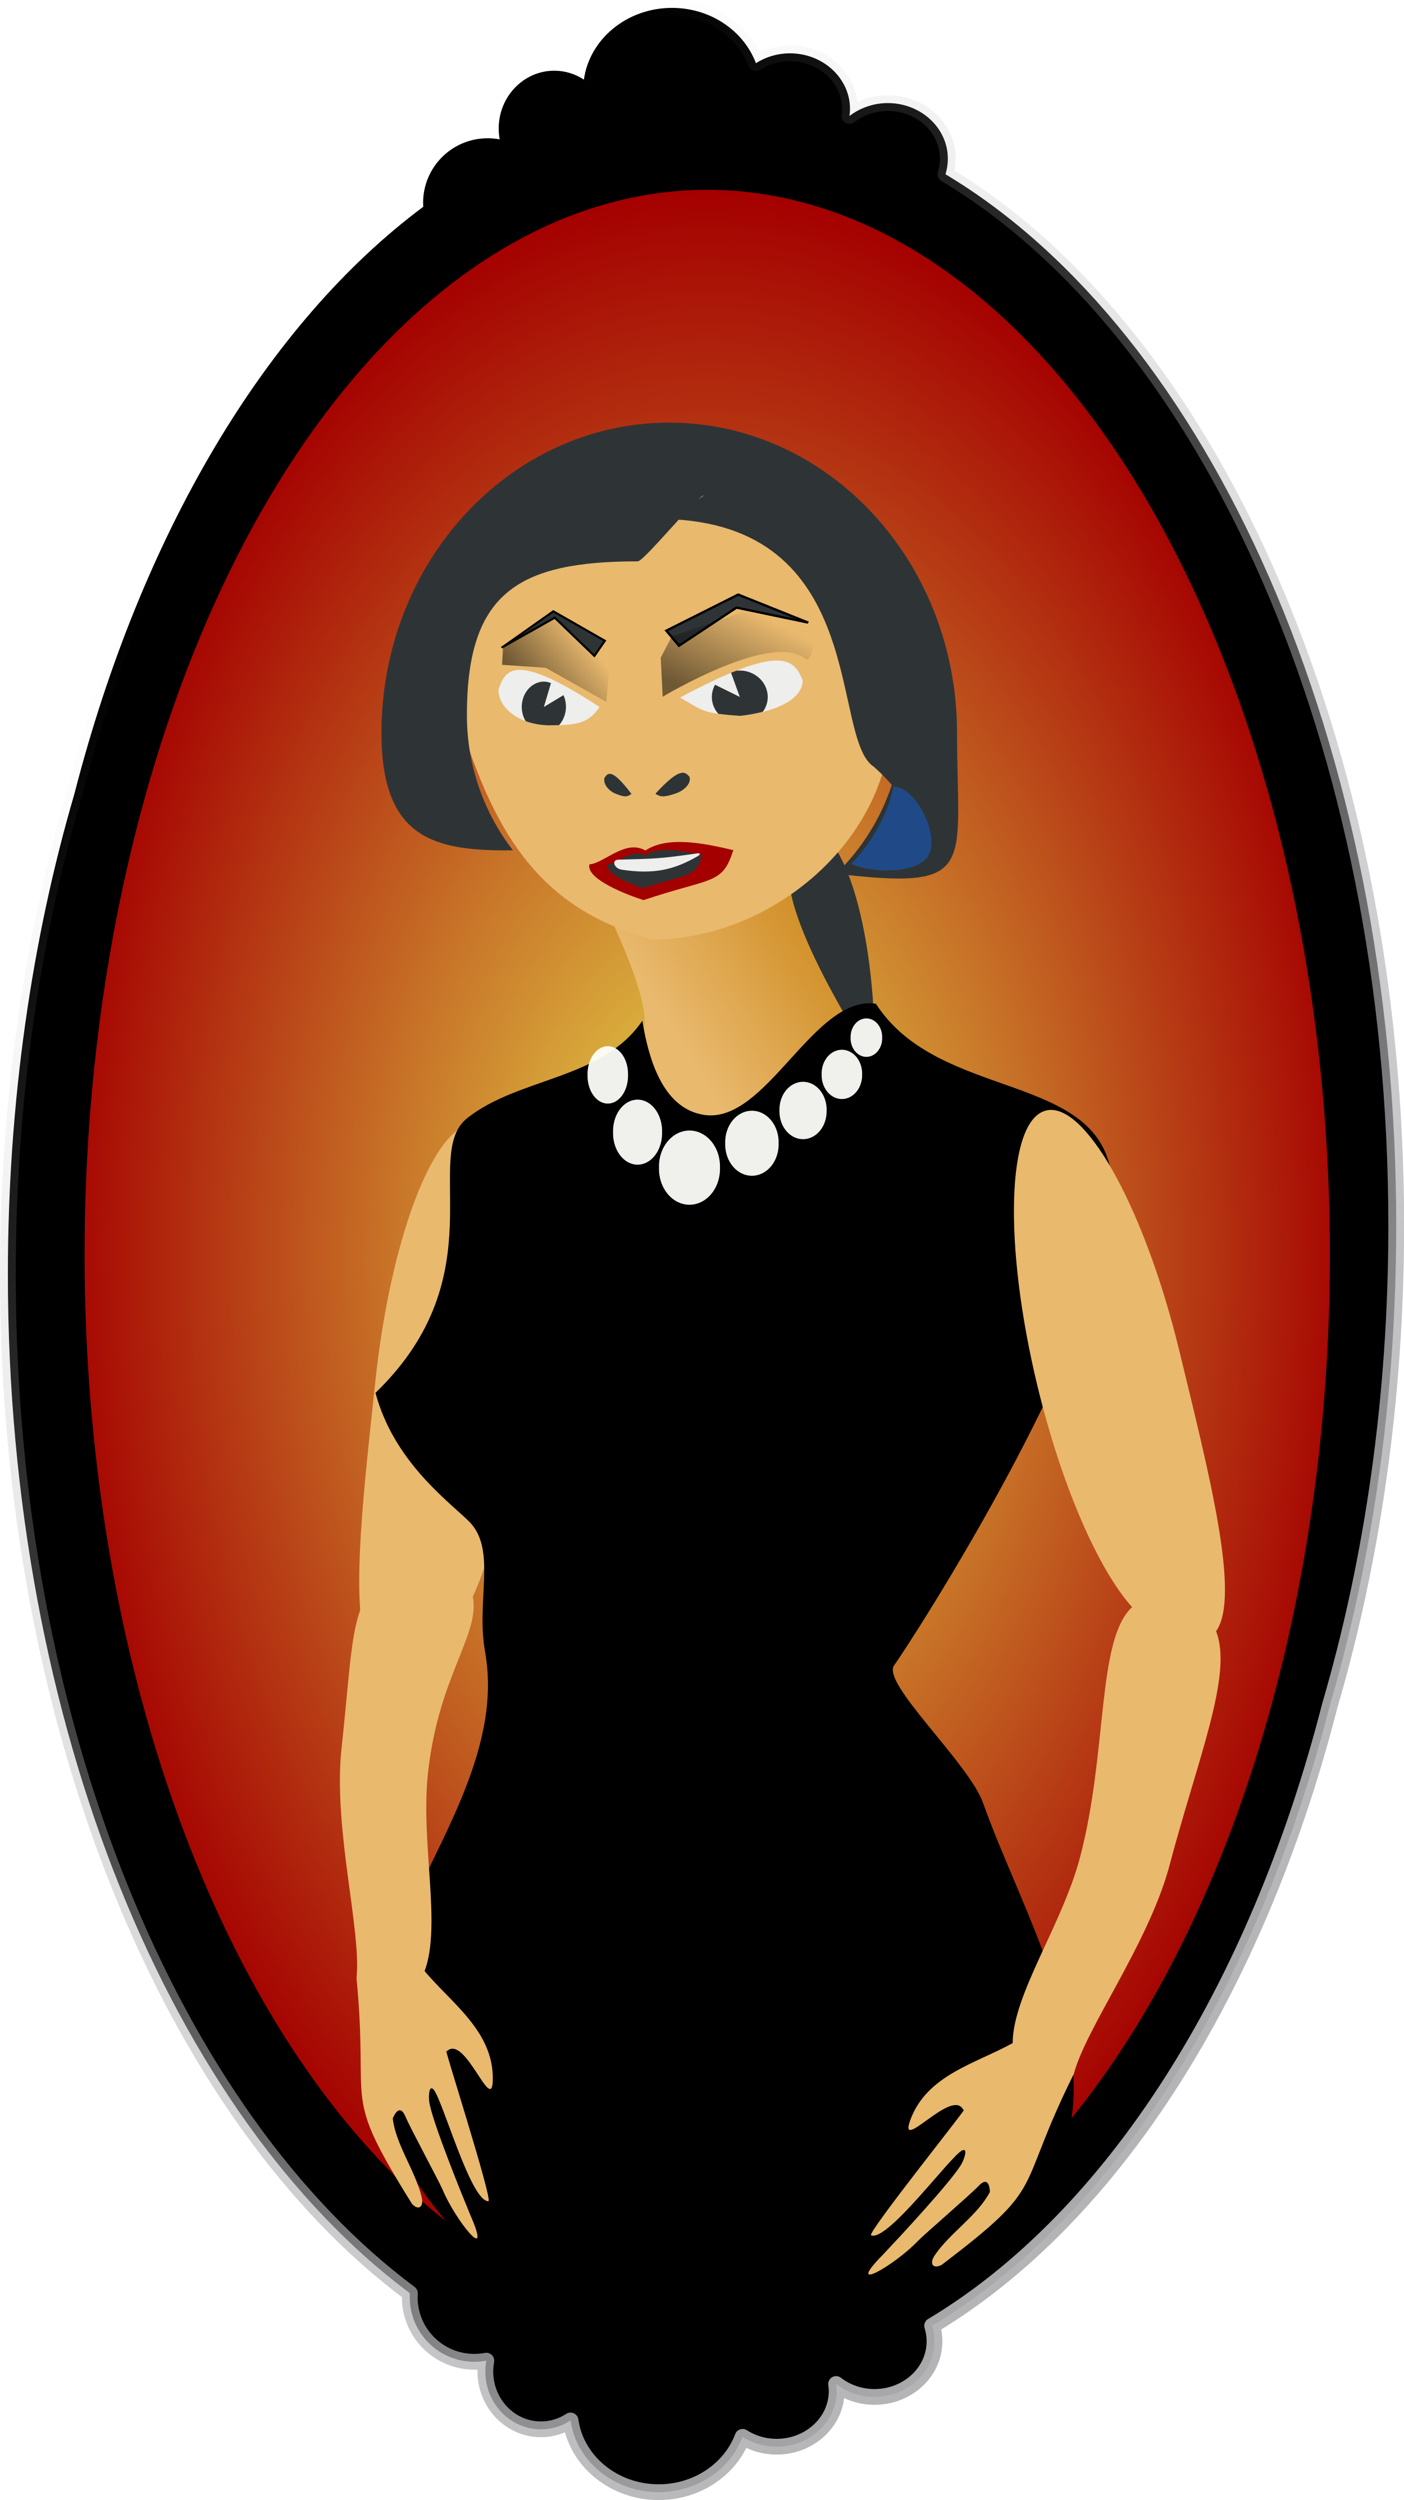
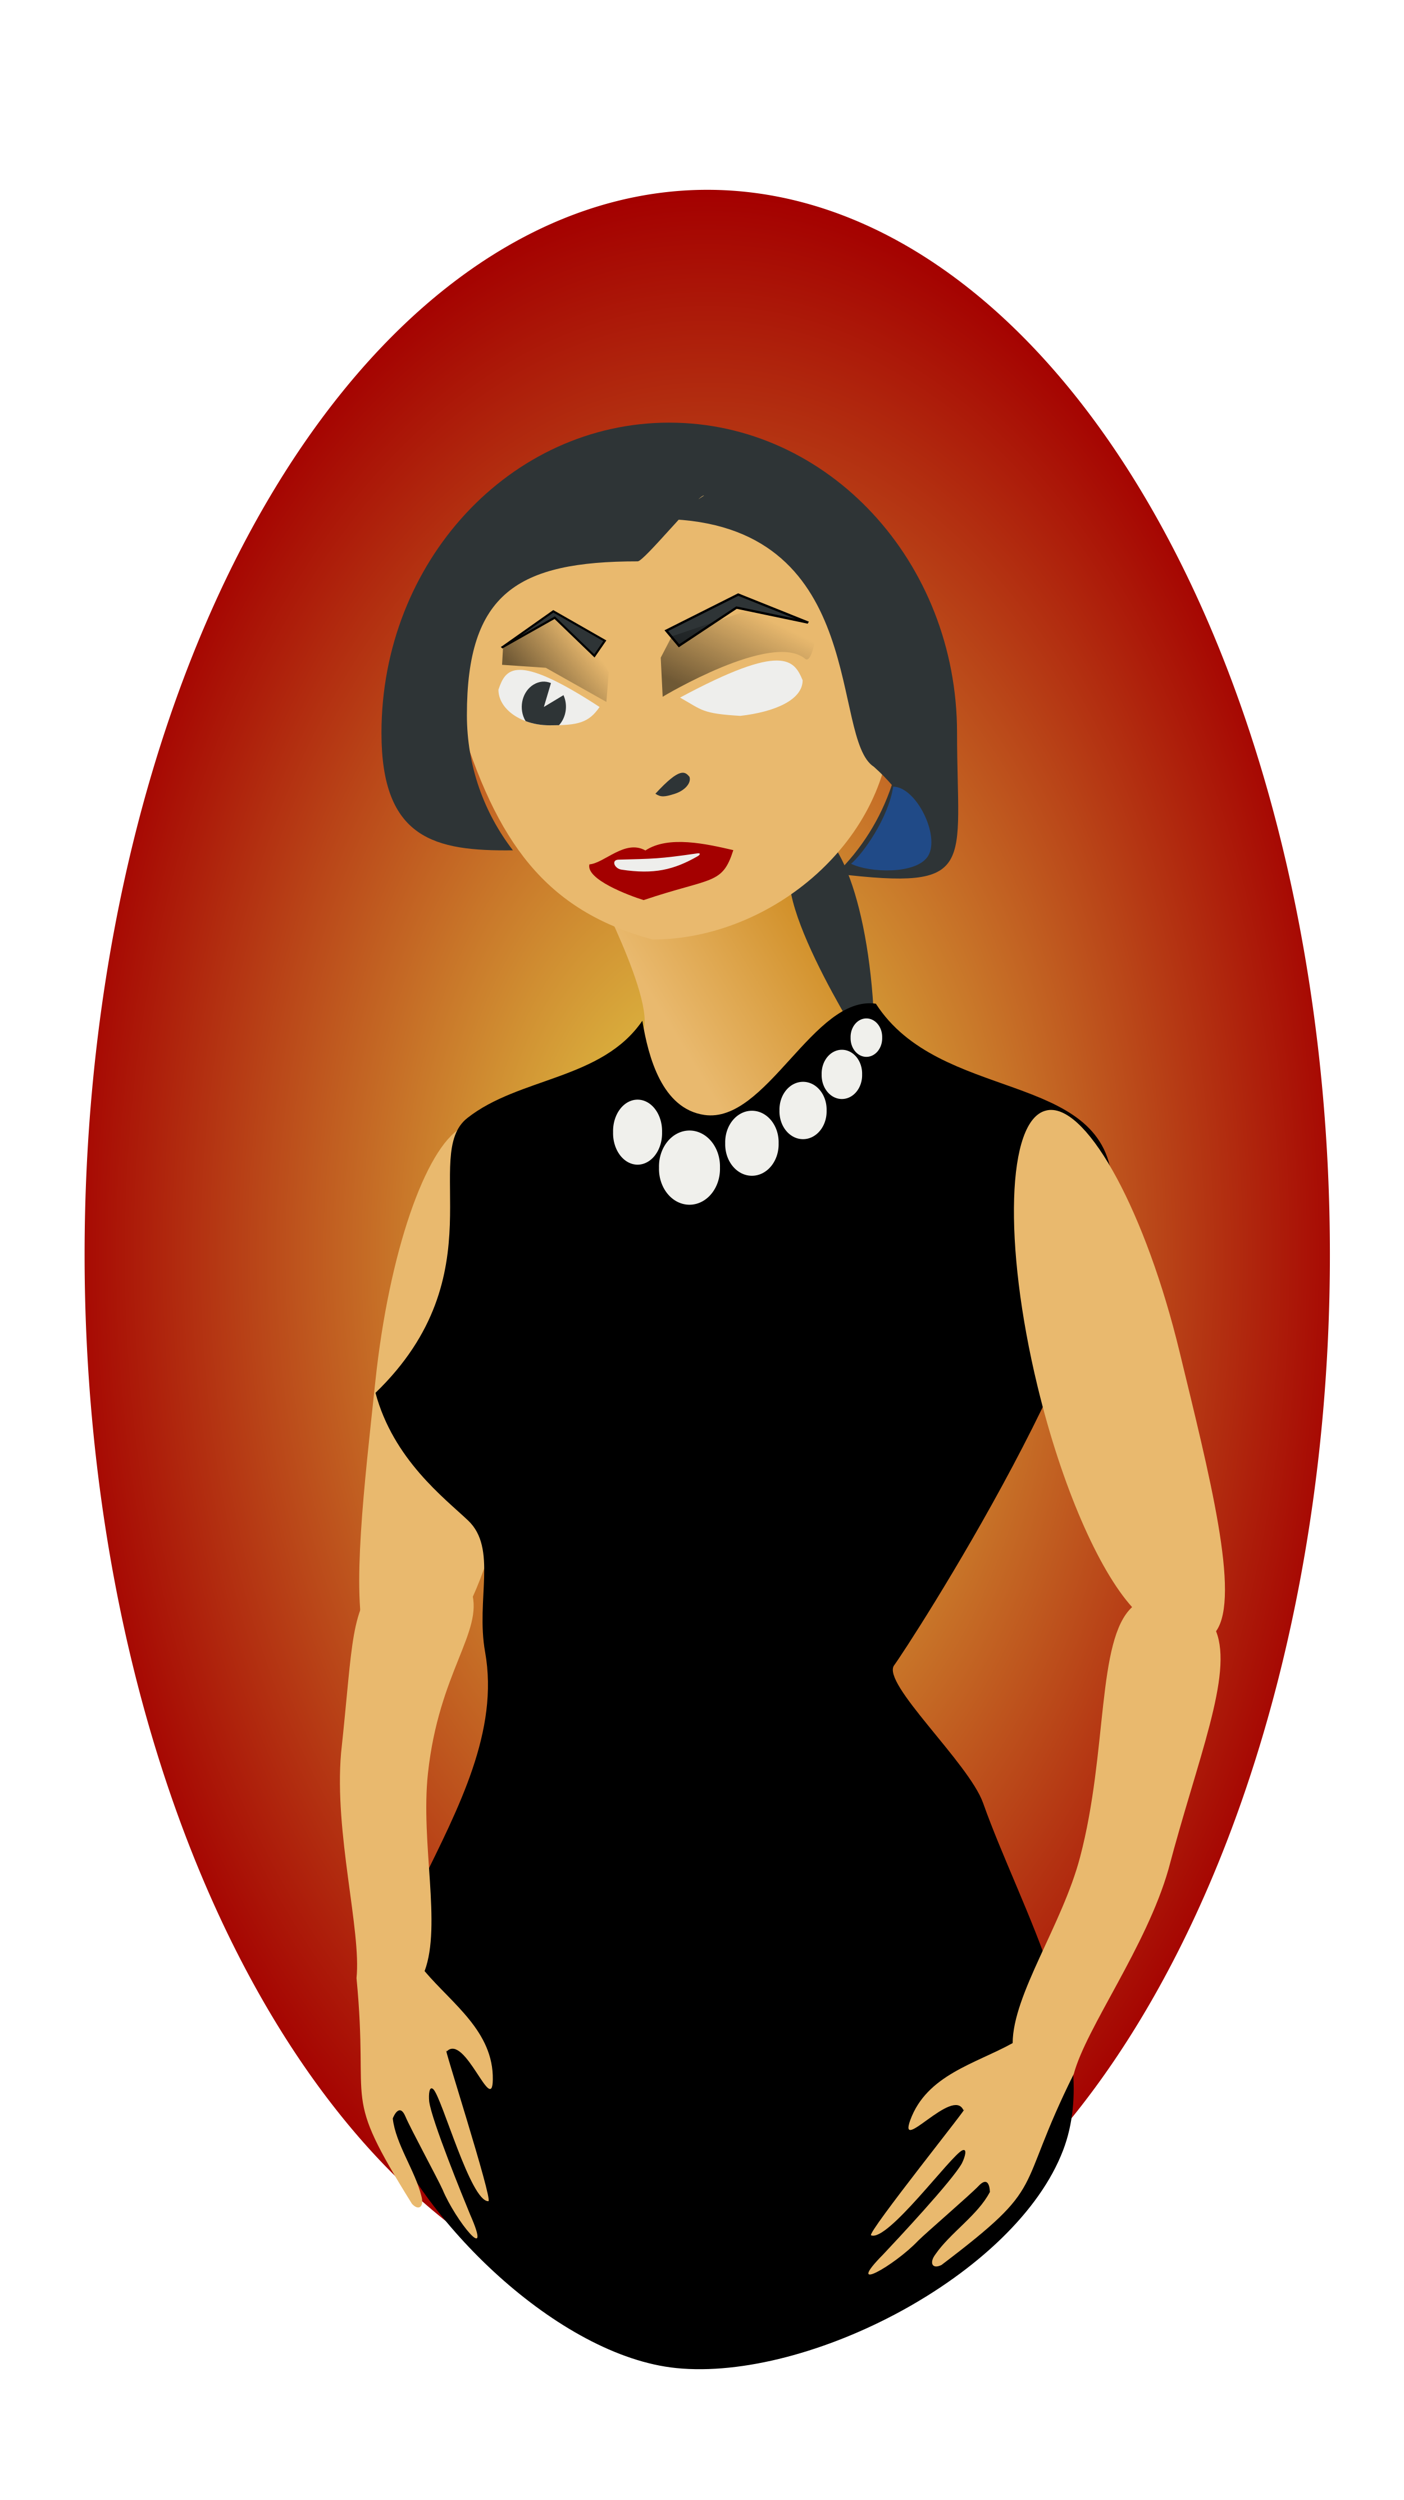
<svg xmlns="http://www.w3.org/2000/svg" xmlns:ns1="http://sodipodi.sourceforge.net/DTD/sodipodi-0.dtd" xmlns:ns2="http://www.inkscape.org/namespaces/inkscape" id="svg8965" ns1:docname="woman_on_red.svg" ns2:export-filename="/home/roger/mis-dibujos/open/woman_on_red.png" viewBox="0 0 537.73 957.18" ns1:version="0.32" ns2:export-xdpi="75" version="1.0" ns2:output_extension="org.inkscape.output.svg.inkscape" ns2:export-ydpi="75" ns2:version="0.46">
  <defs id="defs8967">
    <radialGradient id="radialGradient8611" gradientUnits="userSpaceOnUse" cy="232.86" cx="582" gradientTransform="matrix(1 0 0 1.628 0 -146.27)" r="160" ns2:collect="always">
      <stop id="stop8607" style="stop-color:#e9e04e" offset="0" />
      <stop id="stop8609" style="stop-color:#a40000" offset="1" />
    </radialGradient>
    <filter id="filter8961" height="2.053" width="2.195" y="-.526" x="-.598" ns2:collect="always">
      <feGaussianBlur id="feGaussianBlur8963" stdDeviation="8.452" ns2:collect="always" />
    </filter>
    <linearGradient id="linearGradient8370" y2="237.74" gradientUnits="userSpaceOnUse" x2="651" gradientTransform="matrix(.9 0 0 0.974 271.63 -243.29)" y1="282.74" x1="583" ns2:collect="always">
      <stop id="stop8366" style="stop-color:#e9b96e" offset="0" />
      <stop id="stop8368" style="stop-color:#ce8a1f" offset="1" />
    </linearGradient>
    <linearGradient id="linearGradient9545" y2="187.64" gradientUnits="userSpaceOnUse" x2="711.67" gradientTransform="matrix(1.807 0 0 1.702 -453.52 -437.1)" y1="206.97" x1="701.49" ns2:collect="always">
      <stop id="stop9541" style="stop-color:#000000" offset="0" />
      <stop id="stop9543" style="stop-color:#000000;stop-opacity:0" offset="1" />
    </linearGradient>
    <linearGradient id="linearGradient9553" y2="189.14" gradientUnits="userSpaceOnUse" x2="678.39" gradientTransform="matrix(1.491 0 0 1.705 -244.63 -432.31)" y1="201.39" x1="665.32" ns2:collect="always">
      <stop id="stop9549" style="stop-color:#000000" offset="0" />
      <stop id="stop9551" style="stop-color:#000000;stop-opacity:0" offset="1" />
    </linearGradient>
    <linearGradient id="linearGradient10091" y2="224.17" gradientUnits="userSpaceOnUse" x2="538.58" gradientTransform="matrix(1.703 0 0 1.703 -383.81 -426.22)" y1="490.17" x1="851.85" ns2:collect="always">
      <stop id="stop10087" style="stop-color:#b1b0b3" offset="0" />
      <stop id="stop10089" style="stop-color:#b1b0b3;stop-opacity:0" offset="1" />
    </linearGradient>
  </defs>
  <ns1:namedview id="namedview8969" bordercolor="#666666" ns2:pageshadow="2" ns2:window-y="0" pagecolor="#ffffff" ns2:window-height="944" ns2:zoom="0.5" ns2:window-x="0" showgrid="false" borderopacity="1.0" ns2:current-layer="layer1" ns2:cx="230.52756" ns2:cy="516.73882" ns2:window-width="1272" ns2:pageopacity="0.0" ns2:document-units="mm" />
  <g id="layer1" ns2:label="Layer 1" ns2:groupmode="layer" transform="translate(-545.85 351)">
-     <path id="path10027" style="stroke-linejoin:round;stroke:url(#linearGradient10091);stroke-linecap:round;stroke-width:6.035;fill:#000000" d="m803.22-347.98c-17.29 0-31.59 11.98-33.74 27.46-3.28-2.15-7.18-3.41-11.34-3.41-11.75 0-21.29 9.92-21.29 22.14 0 1.44 0.13 2.8 0.38 4.15-1.51-0.28-3.04-0.42-4.63-0.42-13.64 0-24.7 11.06-24.7 24.69 0 0.53 0.02 1.03 0.05 1.55-60.08 44.74-107.99 125.23-133.59 224.7-16.32 55.785-25.49 118.18-25.49 184.05 0 173.14 63.15 322.43 153.97 390.07-0.03 0.52-0.05 1.02-0.05 1.54 0 13.63 11.06 24.7 24.7 24.7 1.59 0 3.12-0.14 4.63-0.43-0.25 1.36-0.38 2.72-0.38 4.15 0 12.22 9.54 22.14 21.29 22.14 4.17 0 8.06-1.25 11.34-3.4 2.15 15.47 16.45 27.46 33.74 27.46 14.88 0 27.53-8.86 32.15-21.18 3.71 2.38 8.18 3.78 13.04 3.78 12.69 0 22.99-9.54 22.99-21.29 0-0.93-0.09-1.82-0.21-2.72 3.98 3.07 9.11 4.95 14.69 4.95 12.69 0 22.99-9.53 22.99-21.29 0-2.06-0.31-4.07-0.9-5.96 68.84-41.17 124.24-127.85 152.34-237.58 16.3-55.67 25.4-117.93 25.4-183.62 0-184.75-71.9-342.31-172.63-402.53 0.59-1.89 0.9-3.89 0.9-5.96 0-11.75-10.3-21.29-22.99-21.29-5.58 0-10.71 1.89-14.69 4.95 0.12-0.89 0.21-1.79 0.21-2.71 0-11.75-10.3-21.29-22.99-21.29-4.86 0-9.33 1.4-13.04 3.78-4.63-12.32-17.27-21.18-32.15-21.18z" />
    <path id="path8586" ns1:rx="152.38095" ns1:ry="260.5" style="fill:url(#radialGradient8611)" ns1:type="arc" d="m734.38 232.86a152.38 260.5 0 1 1 -304.76 0 152.38 260.5 0 1 1 304.76 0z" transform="matrix(1.565 0 0 1.565 -94.105 -235.07)" ns1:cy="232.86218" ns1:cx="582" />
    <path id="path8623" style="filter:url(#filter8961);fill:#2e3436" ns1:nodetypes="cccsc" transform="matrix(1.544 0 0 4.484 -61.857 -704.24)" d="m610.59 168.66c-0.1 6.09-1.81 12.32-10.37 17.75 5.21 2.82-15.85 14.9-23.57-17.75 0-10.64 7.6-19.27 16.97-19.27 9.36 0 16.97 8.63 16.97 19.27z" />
    <path id="path8613" style="fill:#e9b96e" d="m722.5 80.785c-13.73 7.904-27.66 47.855-32.87 96.905-4.3 40.38-9.2 81.12-3.86 99.95 3.36-2.45 6.92-4.71 10.64-6.73 9.59-5.19 19.8-8.52 30.36-10.2 8.18-17.9 15.19-45.61 18.54-77.1 5.94-55.86-1.7-102.54-17.07-104.18-0.48-0.051-0.99-0.083-1.48-0.046-1.4 0.107-2.84 0.583-4.26 1.401z" />
    <path id="path8362" ns1:nodetypes="csccsc" style="fill-rule:evenodd;fill:url(#linearGradient8370)" d="m773.04-13.078s29.71 56.492 16.2 59.414c-13.5 2.922 28.25 35.755 28.25 35.755l59.41-32.142s-41.75-64.975-24.64-73.741c17.1-8.766-77.42 11.688-79.22 10.714z" />
    <path id="path8359" ns1:nodetypes="cccsc" style="fill:#e9b96e" d="m887.21-76.9c0 47.255-45.69 85.608-91.47 85.608-40.93-11.119-59.86-37.117-74.37-85.608 0-47.26 37.15-85.61 82.92-85.61 45.78 0 82.92 38.35 82.92 85.61z" />
    <path id="path8291" ns1:nodetypes="cccc" style="fill:#eeeeec" d="m756.44-73.301c-10.87 0-19.69-6.12-19.69-13.661 2.7-7.76 6.12-14.638 38.74 6.646-4.2 6.063-8.18 7.015-19.05 7.015z" />
    <path id="path8308" style="fill:#2e3436" d="m753.51-90.014c-1.11 0.098-2.23 0.475-3.3 1.118-4.13 2.482-5.73 8.316-3.56 13.04 0.15 0.332 0.35 0.654 0.53 0.958 2.76 1.026 5.91 1.596 9.26 1.596 1.26 0 2.42-0.021 3.51-0.053 2.67-2.903 3.5-7.581 1.71-11.496l-7.51 4.524 2.72-9.154c-1.15-0.449-2.24-0.631-3.36-0.533z" />
    <path id="path8324" style="fill-rule:evenodd;stroke:#000000;stroke-width:.806px;fill:#2e3436" d="m738.32-103.23l19.45-13.72 19.73 11.28-4 5.791-15.19-14.631-19.99 11.28z" />
    <path id="path8326" ns1:nodetypes="cccccc" style="fill-rule:evenodd;stroke:#000000;stroke-width:.887px;fill:#2e3436" d="m855.33-112.64l-26.75-10.72-27.53 13.82 4.85 5.78 22.03-14.61 27.4 5.73z" />
    <path id="path8328" ns1:nodetypes="ccccc" style="fill-rule:evenodd;fill:#a40000" d="m771.6-20.066c-1.45 5.733 15.1 11.922 20.75 13.682 26.22-8.828 30.1-5.717 34.36-19.132-10.18-2.332-24.77-5.743-33.67 0.133-7.76-4.399-15.75 4.903-21.44 5.317z" />
-     <path id="path8349" ns1:nodetypes="cccc" style="fill:#2e3436" d="m781.81-47.045c-3.04-1.174-5.03-3.932-4.44-6.157 1.36-1.999 2.86-3.658 10.32 6.143-1.65 1.336-2.84 1.187-5.88 0.014z" />
    <path id="path8353" ns1:nodetypes="cccc" style="fill:#2e3436" d="m804.3-47.092c3.86-1.232 6.38-4.128 5.63-6.464-1.73-2.099-3.62-3.841-13.07 6.45 2.09 1.403 3.59 1.246 7.44 0.014z" />
    <path id="path8355" ns1:nodetypes="cccccccc" style="opacity:.521;fill-rule:evenodd;fill:url(#linearGradient9553)" d="m758.35-115.26l-19.81 11.67-0.4 7.12 16.75 1.147 23.21 13.067 0.91-11.31-3.19-6.624-17.47-15.07z" />
    <path id="path8357" ns1:nodetypes="cccccscc" style="opacity:.521;fill-rule:evenodd;fill:url(#linearGradient9545)" d="m834.19-120.68l0.29 2.62-31.34 10.71-4.23 8.149 0.74 14.961s41.82-25.17 54.57-14.528c2.51 2.092 4.2-9.132 4.2-9.132l-24.23-12.78z" />
    <path id="path8295" ns1:nodetypes="cscsscccccsc" style="fill:#2e3436" d="m802.17-189.19c-60.84 0-110.22 53.24-110.22 118.83 0 40.608 20.46 45.295 50.35 44.916-11.04-14.306-17.63-32.269-17.63-51.802 0-46.584 19.32-58.834 65.43-58.834 2.46 0 23.01-25.45 25.42-25.23-3.55 2.29-7.42 5.3-11.63 9.15 74.86 4.05 60.05 84.07 76.64 94.72 2.74 2.441 5 4.766 6.89 6.97-4.32 13.033-11.7 24.657-21.28 33.987 54.54 6.474 46.26-2.398 46.26-53.874 0-65.593-49.39-118.83-110.23-118.83z" />
-     <path id="path8384" ns1:nodetypes="ccccc" style="fill-rule:evenodd;fill:#2e3436" d="m778.57-19.954c-0.95 3.773 9.94 7.845 13.66 9.004 17.25-5.81 19.8-3.763 22.61-12.59-6.71-1.534-16.3-3.779-22.16 0.088-5.11-2.895-10.36 3.226-14.11 3.498z" />
    <path id="path8330" ns1:nodetypes="cssss" style="fill-rule:evenodd;fill:#eeeeec" d="m812.87-24.27c1.55-0.224 1.01 0.61 0.25 1.05-9.16 5.263-16.83 7.071-29.23 5.177-2.81-0.43-4-3.75-1.16-3.827 13.5-0.365 15.41-0.265 30.14-2.4z" />
    <path id="path8512" ns1:nodetypes="cccc" style="fill-rule:evenodd;fill:#204a87" d="m887.95-49.826c8.9 0.117 17.98 18.852 13.39 26.487-4.32 7.208-22.4 6.561-29.53 3.045 4.32-3.616 14.21-17.171 16.14-29.532z" />
    <path id="path8549" ns1:nodetypes="cccsccccsccccc" style="fill-rule:evenodd;fill:#000000" d="m791.87 39.808c-15.53 22.694-47.14 21.539-67.05 37.262-17.88 14.123 11.76 59.87-35.16 105.2 6.84 25.48 26.37 40.26 35.46 48.86 11.31 10.7 2.92 30.29 6.52 50.32 10.86 60.45-62.38 117.89-40.88 175.42 15.85 42.41 69.06 94.25 114.11 98.78 50.76 5.11 130-35.78 148.17-83.45 15.2-39.86-16.41-92.64-30.65-132.85-5.45-15.39-39.17-45.98-34.07-52.8 5.11-6.81 87.93-134.22 83.46-185.64-3.67-42.184-66.02-29.662-90.47-67.623-23.86-3.441-41.88 46.101-65.72 42.579-16.12-2.382-21.41-21.961-23.72-36.058z" />
    <path id="path8557" ns1:nodetypes="csscscscsccccsccccccsc" style="fill:#e9b96e" d="m947.92 73.953c-0.48 0.027-0.98 0.128-1.45 0.241-15.02 3.643-16.47 50.926-3.26 105.53 9.32 38.48 23.43 70.37 36.23 84.58-13.61 12.57-9.26 55.25-19.93 95.75-6.81 25.9-25.71 52.42-25.82 71.18-14.36 7.93-32.88 12.2-39.2 29.46-4.83 13.21 16.41-12.91 20.35-3.76 4.3-4.51-37.16 47.16-35.37 47.89 6.32 2.62 30.69-30.71 34.95-32.54 1.99-0.85 1.06 2.51-0.17 4.97-3.56 6.52-25.13 29.57-30.14 34.88-15.42 15.6 4.46 4.18 13.36-5.22 3.07-3.07 19.9-17.55 23.23-21.04 4.88-5.13 4.25 4.51 4.24 2.4-4.52 8.76-15.22 15.66-20.85 23.86-2.41 3.21-1.23 5.82 2.36 4.04 41.31-31.35 27.61-26.74 50.66-73.13 4.73-17.69 27.84-48.8 36.27-78.4 11.12-42.26 24.82-74.45 18.22-91.1 9.5-13.31-2.7-60.39-13.99-107.04-12.8-52.89-34.67-93.381-49.69-92.547z" />
    <path id="path8615" style="fill:#e9b96e" d="m692.45 242.57c-0.97 3.87-1.21 7.19-0.53 9.84-12.13 13.19-10.75 24.31-15.44 67.76-2.67 30.66 7.8 67.95 5.91 86.16 4.98 51.57-6.18 42.41 21.24 86.44 2.71 2.93 4.72 0.93 3.62-2.93-2.34-9.66-9.87-19.95-10.97-29.75 0.41-1.11 2.65-6 4.85-0.75 1.86 4.45 12.44 23.98 14.21 27.94 4.96 11.96 19.43 29.72 10.59 9.64-2.79-6.75-14.7-35.97-15.7-43.33-0.27-2.74 0.03-6.19 1.59-4.68 3.33 3.22 14.24 43.04 21.08 42.85 1.93-0.06-18.37-63.07-15.97-57.33 6.95-7.14 17.48 24.82 17.67 10.76 0.26-18.38-15.54-28.99-26.13-41.52 6.58-17.56-1.59-49.06 1.28-75.68 4.2-38.96 21.3-54.13 16.76-69.51-12.24-3.24-23.7-8.68-34.06-15.91z" />
    <path id="path9555" ns1:nodetypes="cccc" style="fill:#eeeeec" d="m829.39-76.919c13.18-1.504 23.87-6.109 23.87-13.635-3.26-7.746-7.42-14.606-46.95 6.633 8.6 4.849 8.31 6.099 23.08 7.002z" />
-     <path id="path8343" style="fill:#2e3436" d="m828.93-94.271c-0.36 0.01-0.71 0.007-1.07 0.053-0.66 0.261-1.32 0.506-2.02 0.798l3.36 9.261-9.48-4.684c-2.07 3.715-1.46 8.085 1.23 11.124 2.16 0.31 4.84 0.577 8.46 0.798 3.03-0.346 5.9-0.87 8.57-1.543 0.24-0.33 0.49-0.648 0.69-1.011 2.75-4.925 0.7-11.038-4.52-13.626-1.7-0.838-3.44-1.22-5.22-1.17z" />
    <path id="path10341" ns1:rx="5.3033009" ns1:ry="6.0104074" style="opacity:.94;fill:#fffffb" ns1:type="arc" d="m155.56 273.16a5.303 6.01 0 1 1 -10.6 0 5.303 6.01 0 1 1 10.6 0z" transform="matrix(2.203 0 0 2.287 478.9 -528.67)" ns1:cy="273.15897" ns1:cx="150.26019" />
    <path id="path10343" ns1:rx="5.3033009" ns1:ry="6.0104074" style="opacity:.94;fill:#fffffb" ns1:type="arc" d="m155.56 273.16a5.303 6.01 0 1 1 -10.6 0 5.303 6.01 0 1 1 10.6 0z" transform="matrix(1.93 0 0 2.004 543.83 -460.7)" ns1:cy="273.15897" ns1:cx="150.26019" />
    <path id="path10345" ns1:rx="5.3033009" ns1:ry="6.0104074" style="opacity:.94;fill:#fffffb" ns1:type="arc" d="m155.56 273.16a5.303 6.01 0 1 1 -10.6 0 5.303 6.01 0 1 1 10.6 0z" transform="matrix(1.703 0 0 1.768 597.52 -408.78)" ns1:cy="273.15897" ns1:cx="150.26019" />
    <path id="path10347" ns1:rx="5.3033009" ns1:ry="6.0104074" style="opacity:.94;fill:#fffffb" ns1:type="arc" d="m155.56 273.16a5.303 6.01 0 1 1 -10.6 0 5.303 6.01 0 1 1 10.6 0z" transform="matrix(1.462 0 0 1.518 648.61 -354.31)" ns1:cy="273.15897" ns1:cx="150.26019" />
    <path id="path10349" ns1:rx="5.3033009" ns1:ry="6.0104074" style="opacity:.94;fill:#fffffb" ns1:type="arc" d="m155.56 273.16a5.303 6.01 0 1 1 -10.6 0 5.303 6.01 0 1 1 10.6 0z" transform="matrix(1.141 0 0 1.185 706.23 -277.42)" ns1:cy="273.15897" ns1:cx="150.26019" />
    <path id="path10351" ns1:rx="5.3033009" ns1:ry="6.0104074" style="opacity:.94;fill:#fffffb" ns1:type="arc" d="m155.56 273.16a5.303 6.01 0 1 1 -10.6 0 5.303 6.01 0 1 1 10.6 0z" transform="matrix(-1.77 0 0 2.004 1056 -464.95)" ns1:cy="273.15897" ns1:cx="150.26019" />
-     <path id="path10353" ns1:rx="5.3033009" ns1:ry="6.0104074" style="opacity:.94;fill:#fffffb" ns1:type="arc" d="m155.56 273.16a5.303 6.01 0 1 1 -10.6 0 5.303 6.01 0 1 1 10.6 0z" transform="matrix(-1.462 0 0 1.768 998.31 -422.41)" ns1:cy="273.15897" ns1:cx="150.26019" />
  </g>
</svg>